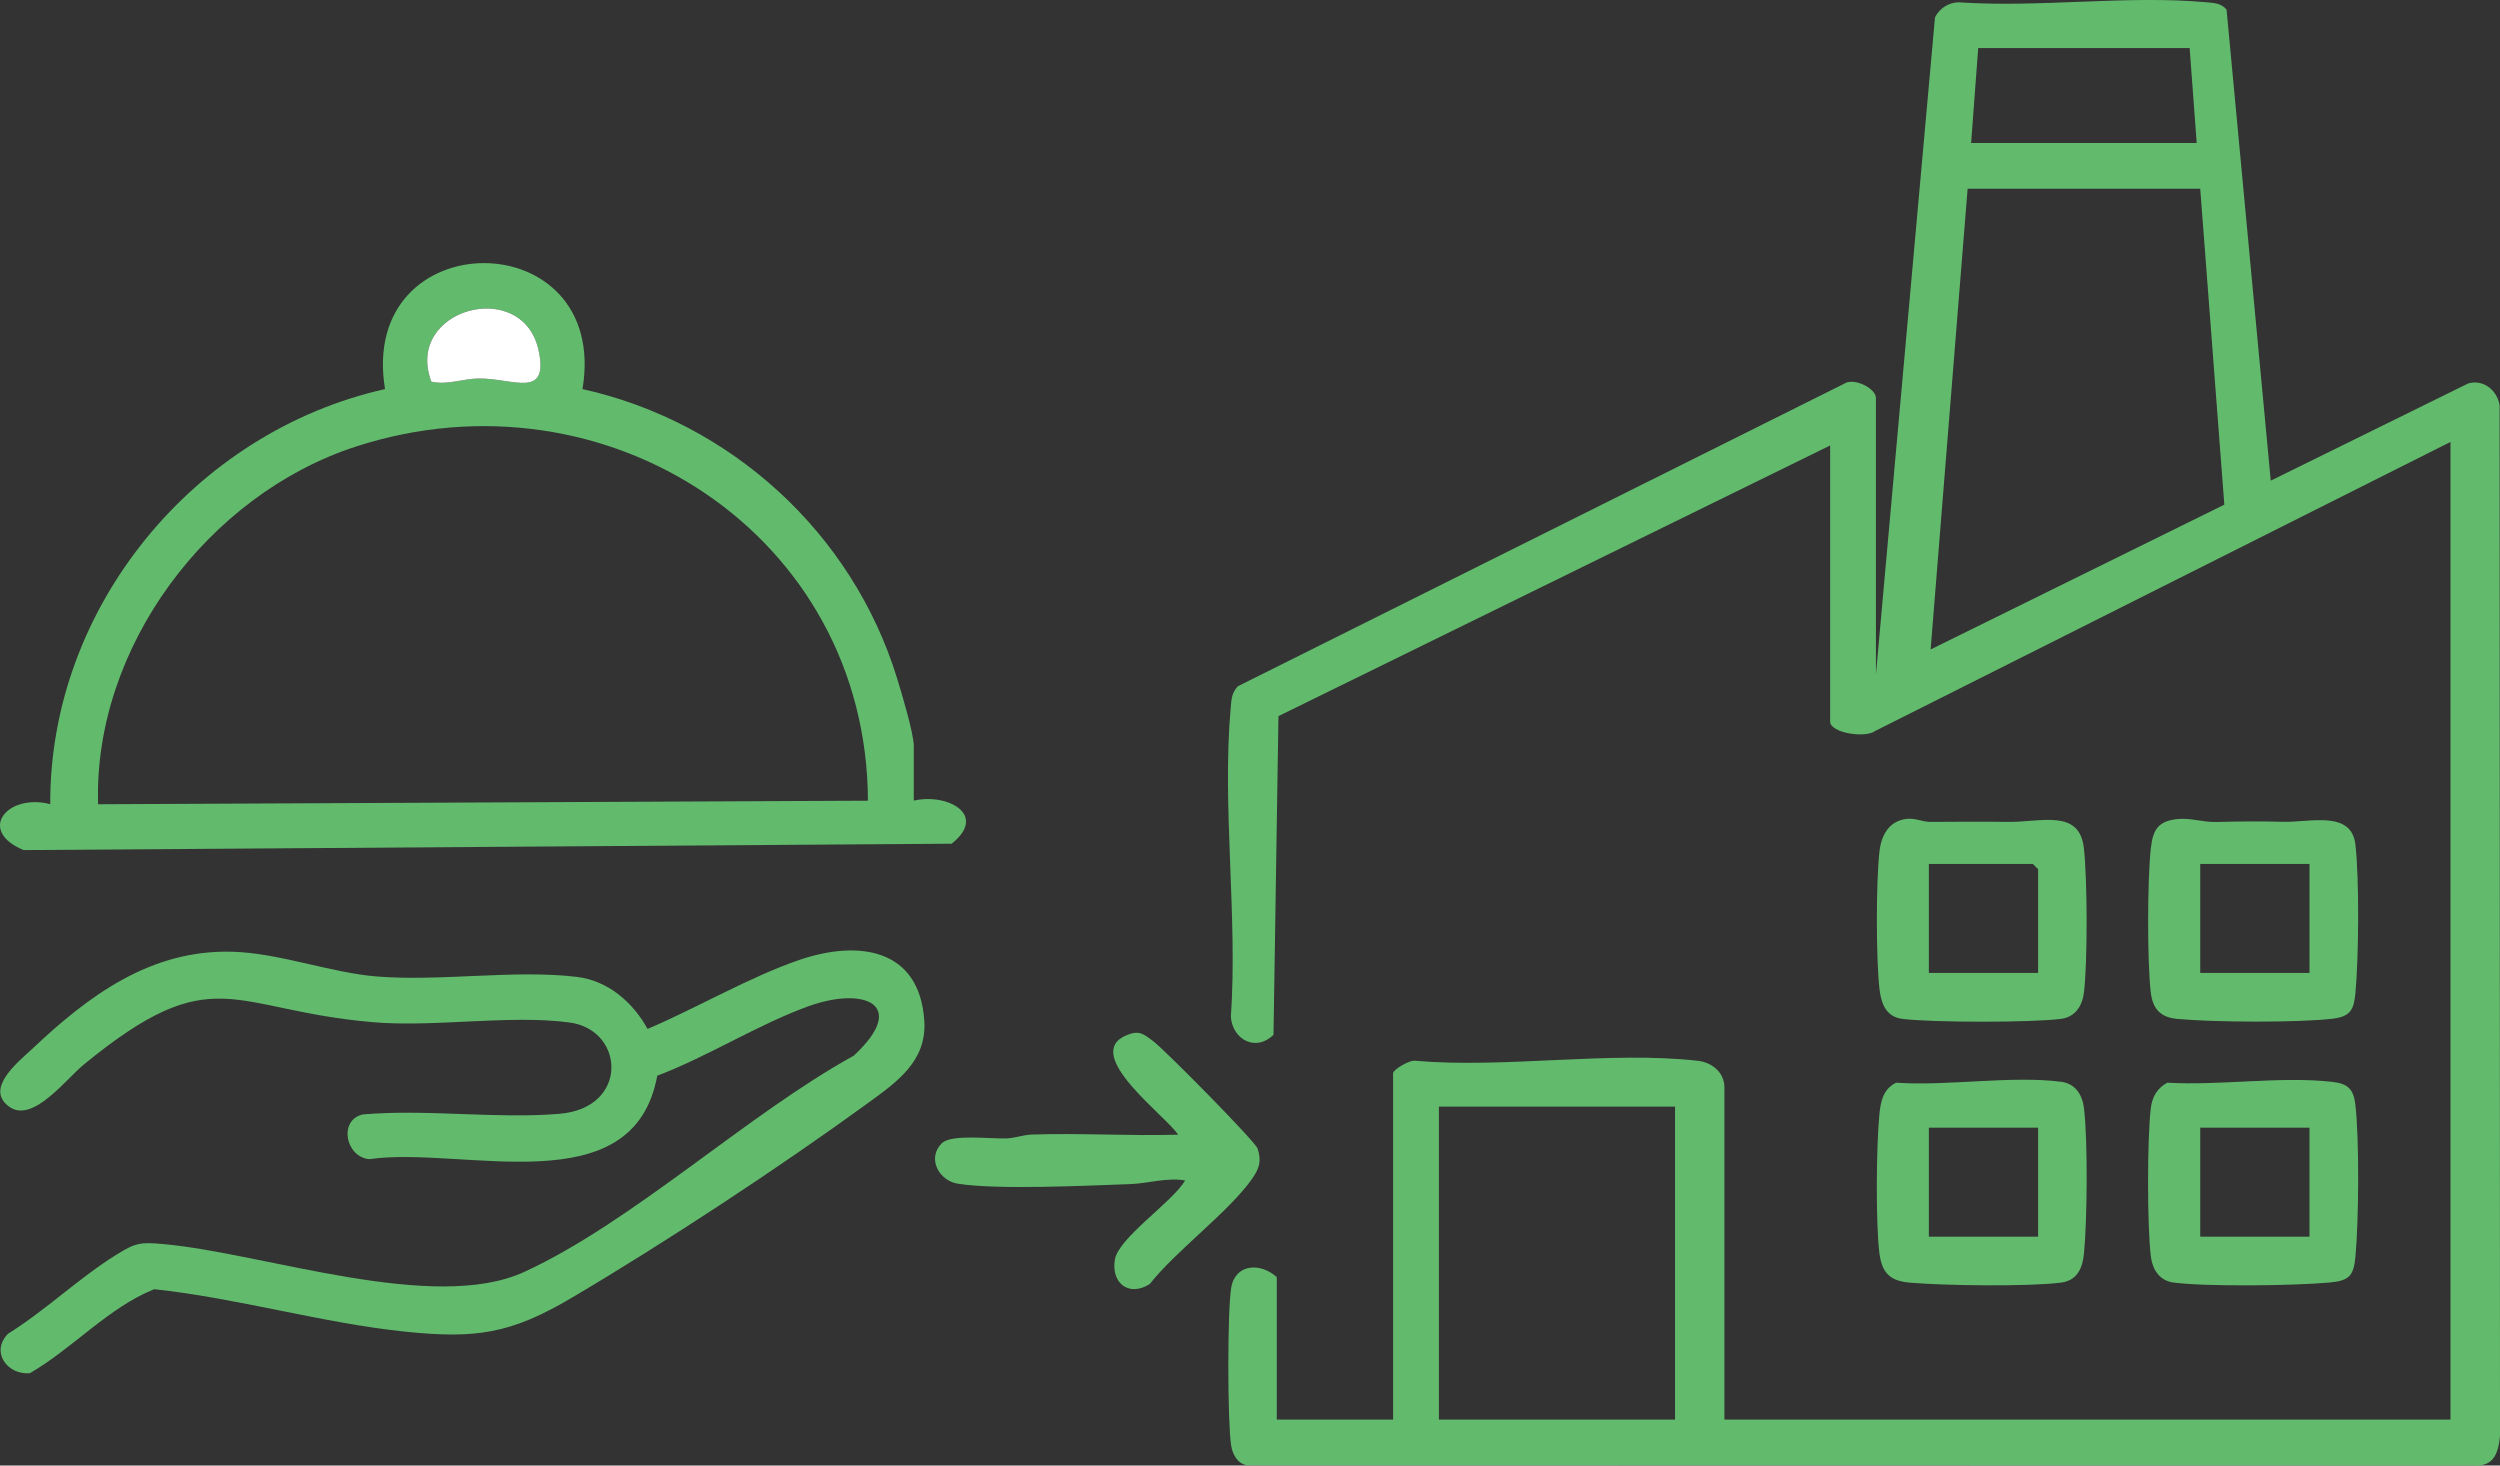
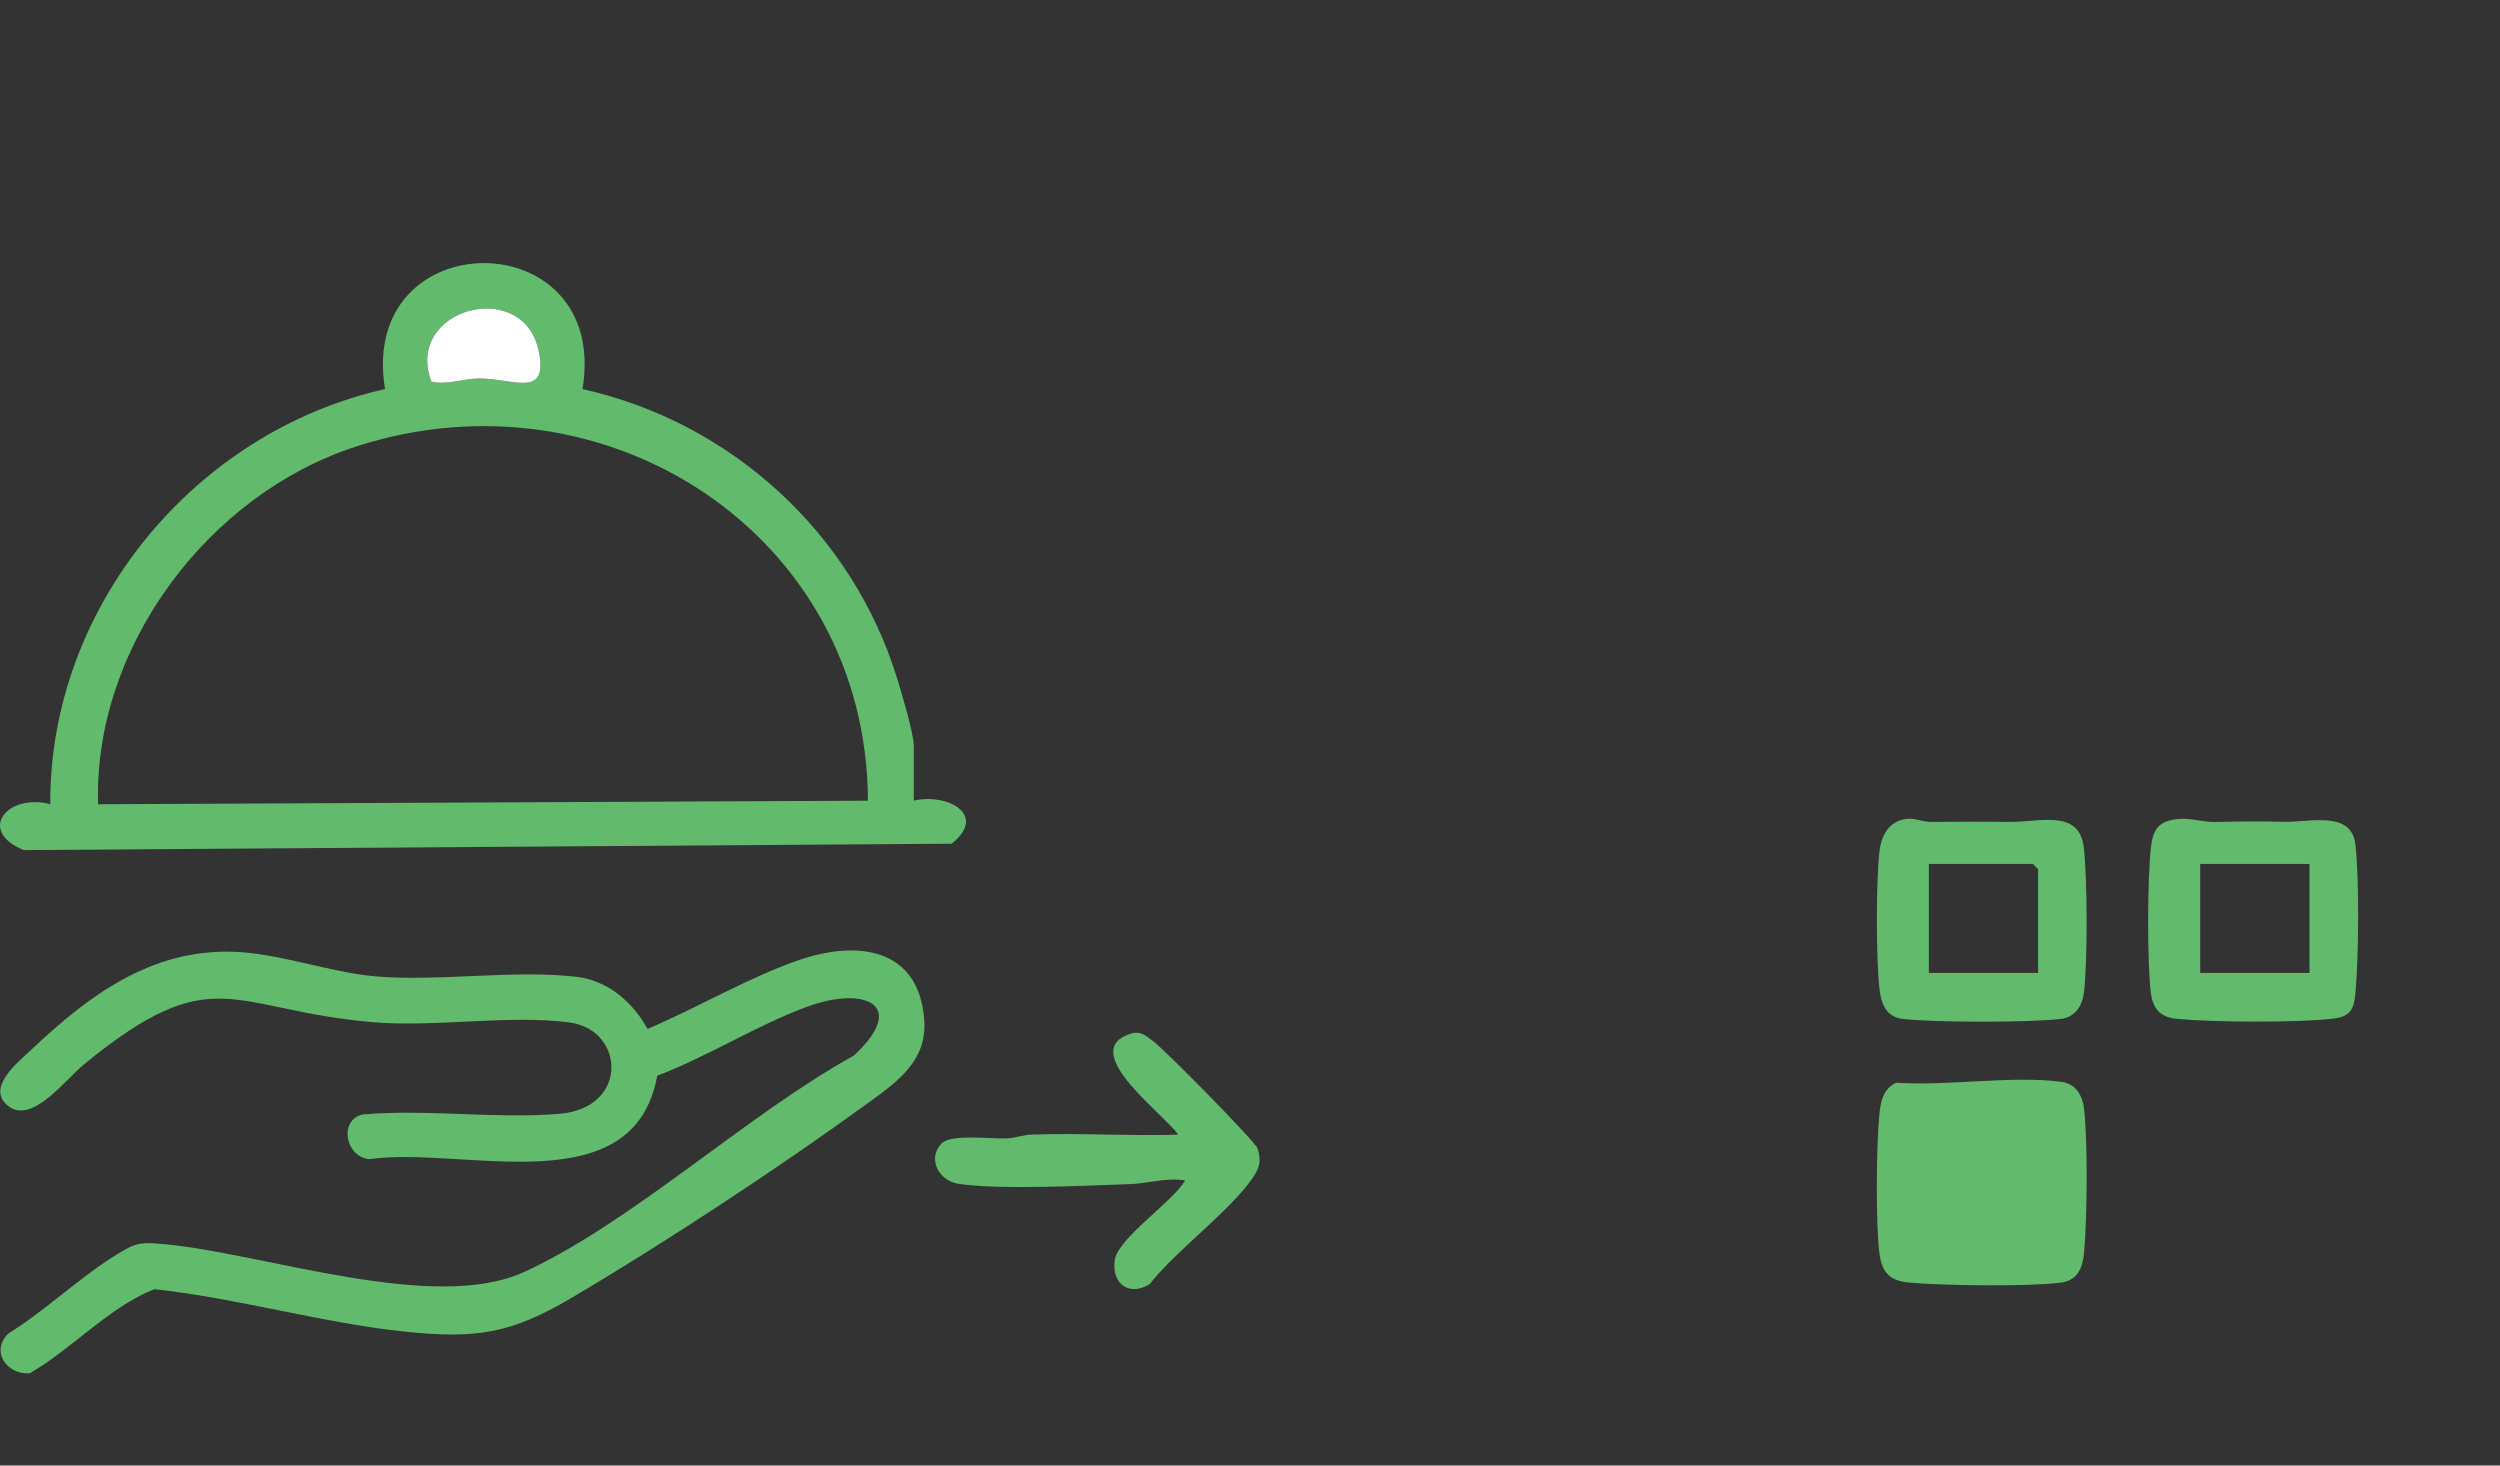
<svg xmlns="http://www.w3.org/2000/svg" width="87" height="51" viewBox="0 0 87 51" fill="none">
  <rect x="0" y="0" width="87" height="51" fill="#333333" stroke="none" />
  <g clip-path="url(#clip0_6015_728)">
-     <path d="M65.284 23.456L67.338 0.602C67.502 0.288 67.804 0.088 68.164 0.08C70.933 0.274 74.029 -0.17 76.758 0.077C77.034 0.102 77.288 0.102 77.484 0.332L79.022 16.727L85.884 13.348C86.411 13.184 86.903 13.578 86.986 14.103L87 49.959C86.945 50.574 86.784 51.048 86.079 50.998L43.392 50.99C43.068 50.938 42.894 50.611 42.845 50.312C42.714 49.509 42.712 45.621 42.845 44.82C42.986 43.966 43.873 43.933 44.432 44.445V49.402H48.48V37.347C48.48 37.224 49.08 36.859 49.275 36.917C52.379 37.184 56.059 36.569 59.092 36.917C59.581 36.973 60.009 37.325 60.009 37.837V49.402H85.277V15.379L65.249 25.441C64.924 25.692 63.689 25.514 63.689 25.108V15.502L44.49 24.921L44.318 36.009C43.71 36.616 42.898 36.185 42.834 35.391C43.077 31.919 42.52 28.034 42.83 24.613C42.858 24.308 42.862 24.126 43.078 23.881L64.176 13.354C64.513 13.126 65.282 13.513 65.282 13.85V23.456H65.284ZM76.2 1.673H68.841L68.595 4.977H76.445L76.2 1.673ZM76.568 6.568H68.473L67.186 22.601L77.407 17.562L76.568 6.568ZM58.292 38.509H50.074V49.401H58.292V38.509Z" fill="#62BB6D" />
    <path d="M31.799 27.862C32.96 27.593 34.394 28.348 33.117 29.361L0.822 29.583C-0.813 28.906 0.254 27.599 1.749 27.985C1.716 21.145 6.758 15.03 13.399 13.54C12.439 7.7 21.241 7.69 20.271 13.54C25.44 14.69 29.668 18.555 31.219 23.608C31.377 24.123 31.799 25.514 31.799 25.966V27.863V27.862ZM15.012 13.282C15.568 13.407 16.101 13.18 16.643 13.172C17.834 13.153 19.115 13.916 18.741 12.19C18.185 9.63 14.053 10.74 15.011 13.282H15.012ZM30.204 27.863C30.17 18.621 21.104 12.716 12.393 15.538C7.234 17.21 3.247 22.541 3.414 27.988L30.205 27.864L30.204 27.863Z" fill="#62BB6D" />
    <path d="M22.872 37.436C22.041 41.968 16.106 39.871 12.855 40.338C12.02 40.27 11.771 38.971 12.63 38.782C14.85 38.59 17.282 38.946 19.477 38.76C21.894 38.554 21.741 35.845 19.83 35.584C17.756 35.303 15.122 35.758 12.973 35.572C7.992 35.141 7.454 33.332 2.917 37.045C2.295 37.554 1.144 39.095 0.329 38.519C-0.566 37.888 0.659 36.936 1.133 36.49C3.085 34.649 5.234 33.046 8.071 33.12C9.713 33.163 11.488 33.847 13.096 33.98C15.313 34.163 17.899 33.737 20.071 33.995C21.16 34.125 22.025 34.88 22.535 35.806C24.252 35.08 26.094 33.991 27.84 33.398C29.848 32.718 31.994 32.98 32.165 35.513C32.262 36.936 31.201 37.663 30.168 38.413C27.141 40.615 23.113 43.264 19.889 45.167C17.765 46.422 16.55 46.597 14.075 46.339C11.217 46.04 8.246 45.171 5.366 44.864C3.778 45.5 2.53 46.924 1.039 47.788C0.249 47.855 -0.341 47.04 0.283 46.412C1.572 45.611 2.762 44.464 4.038 43.672C4.723 43.246 4.872 43.219 5.717 43.297C9.208 43.618 15.093 45.712 18.244 44.263C22.007 42.531 26.004 38.781 29.712 36.737C31.627 34.959 30.087 34.31 28.118 35.023C26.381 35.653 24.618 36.775 22.869 37.436H22.872Z" fill="#62BB6D" />
-     <path d="M75.428 37.678C77.235 37.786 79.407 37.445 81.17 37.65C81.713 37.712 81.905 37.908 81.967 38.445C82.107 39.651 82.084 42.482 81.971 43.715C81.907 44.409 81.758 44.568 81.051 44.633C79.854 44.742 76.79 44.783 75.642 44.633C75.144 44.568 74.904 44.175 74.848 43.711C74.721 42.638 74.721 39.64 74.848 38.565C74.895 38.172 75.07 37.865 75.428 37.675V37.678ZM80.37 39.243H76.568V43.037H80.37V39.243Z" fill="#62BB6D" />
-     <path d="M65.984 37.678C67.765 37.803 70.005 37.423 71.729 37.646C72.224 37.71 72.468 38.101 72.523 38.568C72.658 39.708 72.635 42.426 72.525 43.594C72.478 44.114 72.301 44.559 71.728 44.634C70.612 44.781 67.607 44.74 66.442 44.634C65.764 44.572 65.486 44.291 65.401 43.591C65.273 42.514 65.296 39.915 65.4 38.811C65.443 38.351 65.523 37.903 65.983 37.679L65.984 37.678ZM70.926 39.243H67.124V43.037H70.926V39.243Z" fill="#62BB6D" />
+     <path d="M65.984 37.678C67.765 37.803 70.005 37.423 71.729 37.646C72.224 37.71 72.468 38.101 72.523 38.568C72.658 39.708 72.635 42.426 72.525 43.594C72.478 44.114 72.301 44.559 71.728 44.634C70.612 44.781 67.607 44.74 66.442 44.634C65.764 44.572 65.486 44.291 65.401 43.591C65.273 42.514 65.296 39.915 65.4 38.811C65.443 38.351 65.523 37.903 65.983 37.679L65.984 37.678ZM70.926 39.243H67.124V43.037V39.243Z" fill="#62BB6D" />
    <path d="M75.808 28.501C76.24 28.46 76.652 28.616 77.124 28.605C77.973 28.584 78.62 28.577 79.459 28.599C80.389 28.623 81.828 28.189 81.968 29.389C82.107 30.59 82.082 33.331 81.97 34.538C81.916 35.129 81.808 35.377 81.169 35.452C79.968 35.593 76.985 35.575 75.762 35.457C75.196 35.402 74.917 35.126 74.847 34.534C74.72 33.449 74.728 30.608 74.85 29.514C74.923 28.856 75.114 28.566 75.806 28.5L75.808 28.501ZM80.371 30.065H76.568V33.858H80.371V30.065Z" fill="#62BB6D" />
    <path d="M66.358 28.496C66.657 28.462 66.895 28.604 67.179 28.602C68.099 28.597 68.982 28.589 69.877 28.602C71.01 28.619 72.366 28.132 72.519 29.514C72.641 30.606 72.65 33.453 72.522 34.534C72.465 35.003 72.222 35.391 71.728 35.456C70.707 35.59 67.22 35.586 66.196 35.456C65.628 35.383 65.463 34.915 65.405 34.409C65.285 33.348 65.285 30.699 65.405 29.636C65.469 29.066 65.734 28.567 66.358 28.496ZM70.926 33.858V30.248L70.742 30.065H67.124V33.858H70.926Z" fill="#62BB6D" />
    <path d="M41.243 41.08C40.603 40.969 39.945 41.185 39.347 41.206C37.803 41.259 34.745 41.413 33.339 41.194C32.671 41.09 32.251 40.309 32.774 39.786C33.107 39.454 34.498 39.643 35.054 39.615C35.344 39.6 35.613 39.493 35.903 39.483C37.596 39.425 39.304 39.537 40.998 39.487C40.595 38.848 37.631 36.696 39.191 36.031C39.645 35.837 39.792 35.979 40.142 36.242C40.538 36.54 43.684 39.723 43.765 39.971C43.906 40.407 43.825 40.659 43.575 41.018C42.774 42.166 40.93 43.517 40.011 44.683C39.311 45.134 38.666 44.683 38.796 43.841C38.913 43.081 40.81 41.827 41.243 41.08Z" fill="#62BB6D" />
    <path d="M15.012 13.282C14.054 10.741 18.186 9.631 18.742 12.19C19.116 13.916 17.835 13.152 16.644 13.172C16.102 13.18 15.568 13.406 15.013 13.282H15.012Z" fill="white" />
  </g>
  <defs>
    <clipPath id="clip0_6015_728">
      <rect width="87" height="51" fill="white" />
    </clipPath>
  </defs>
</svg>